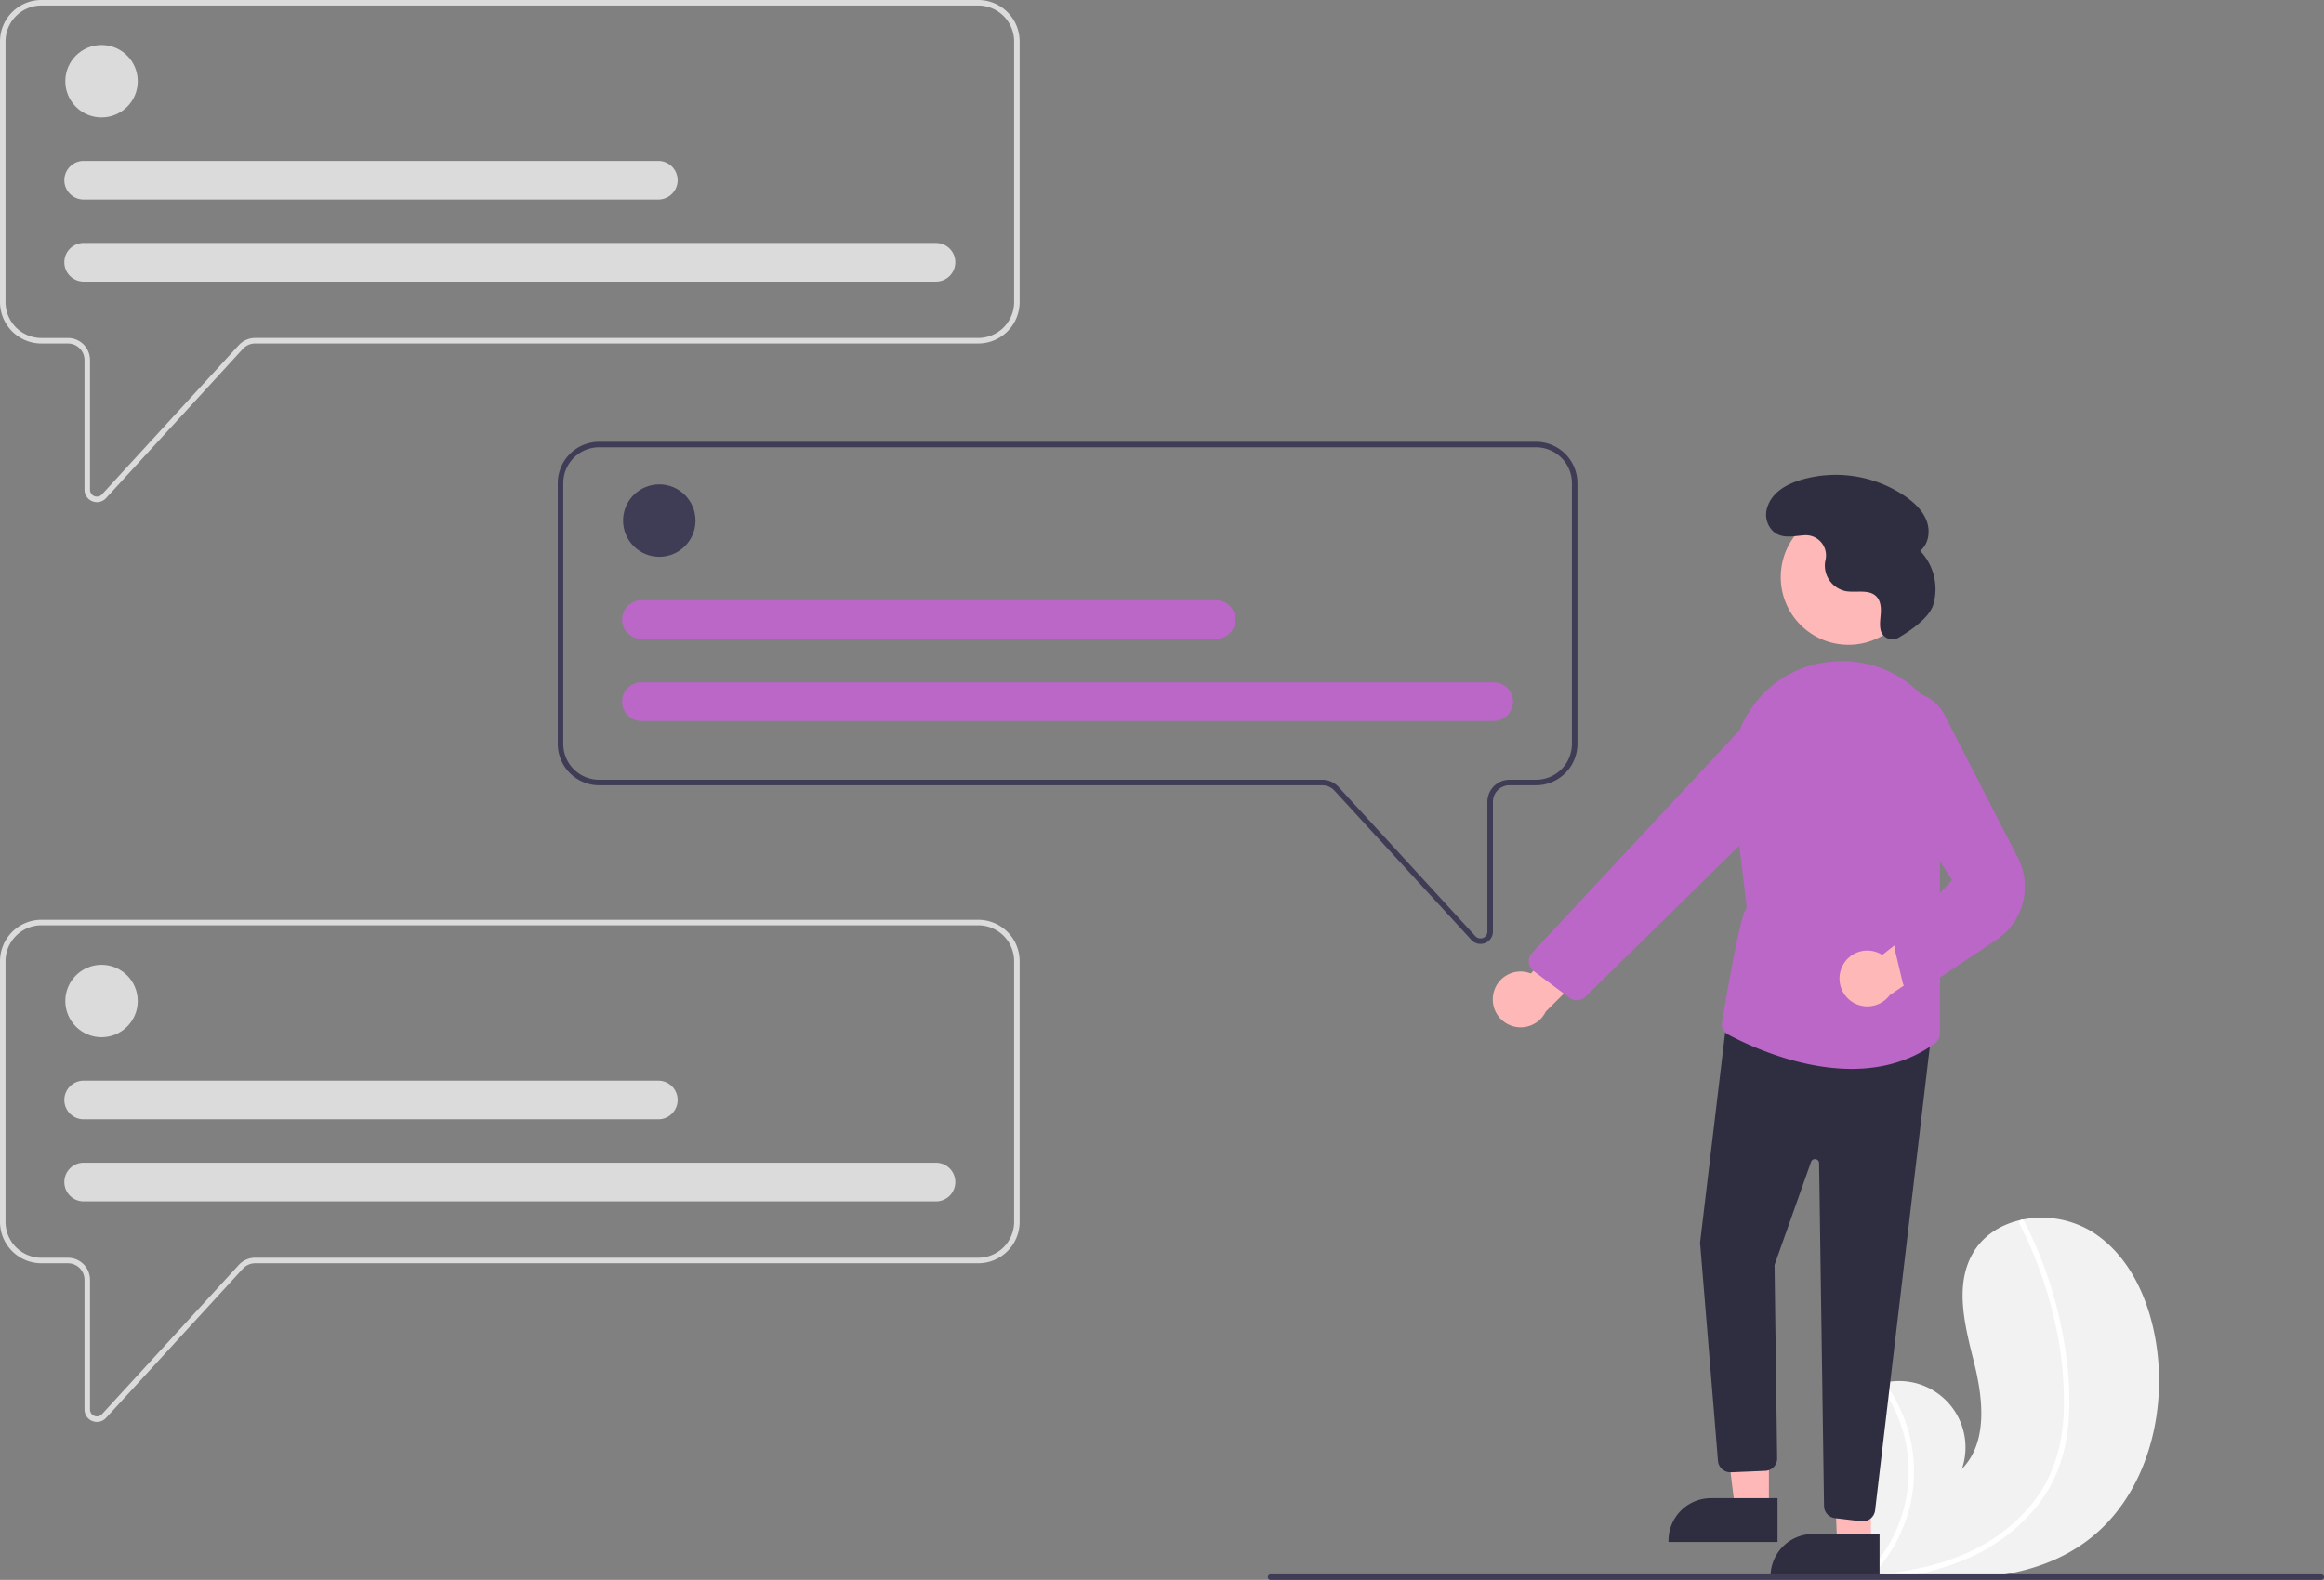
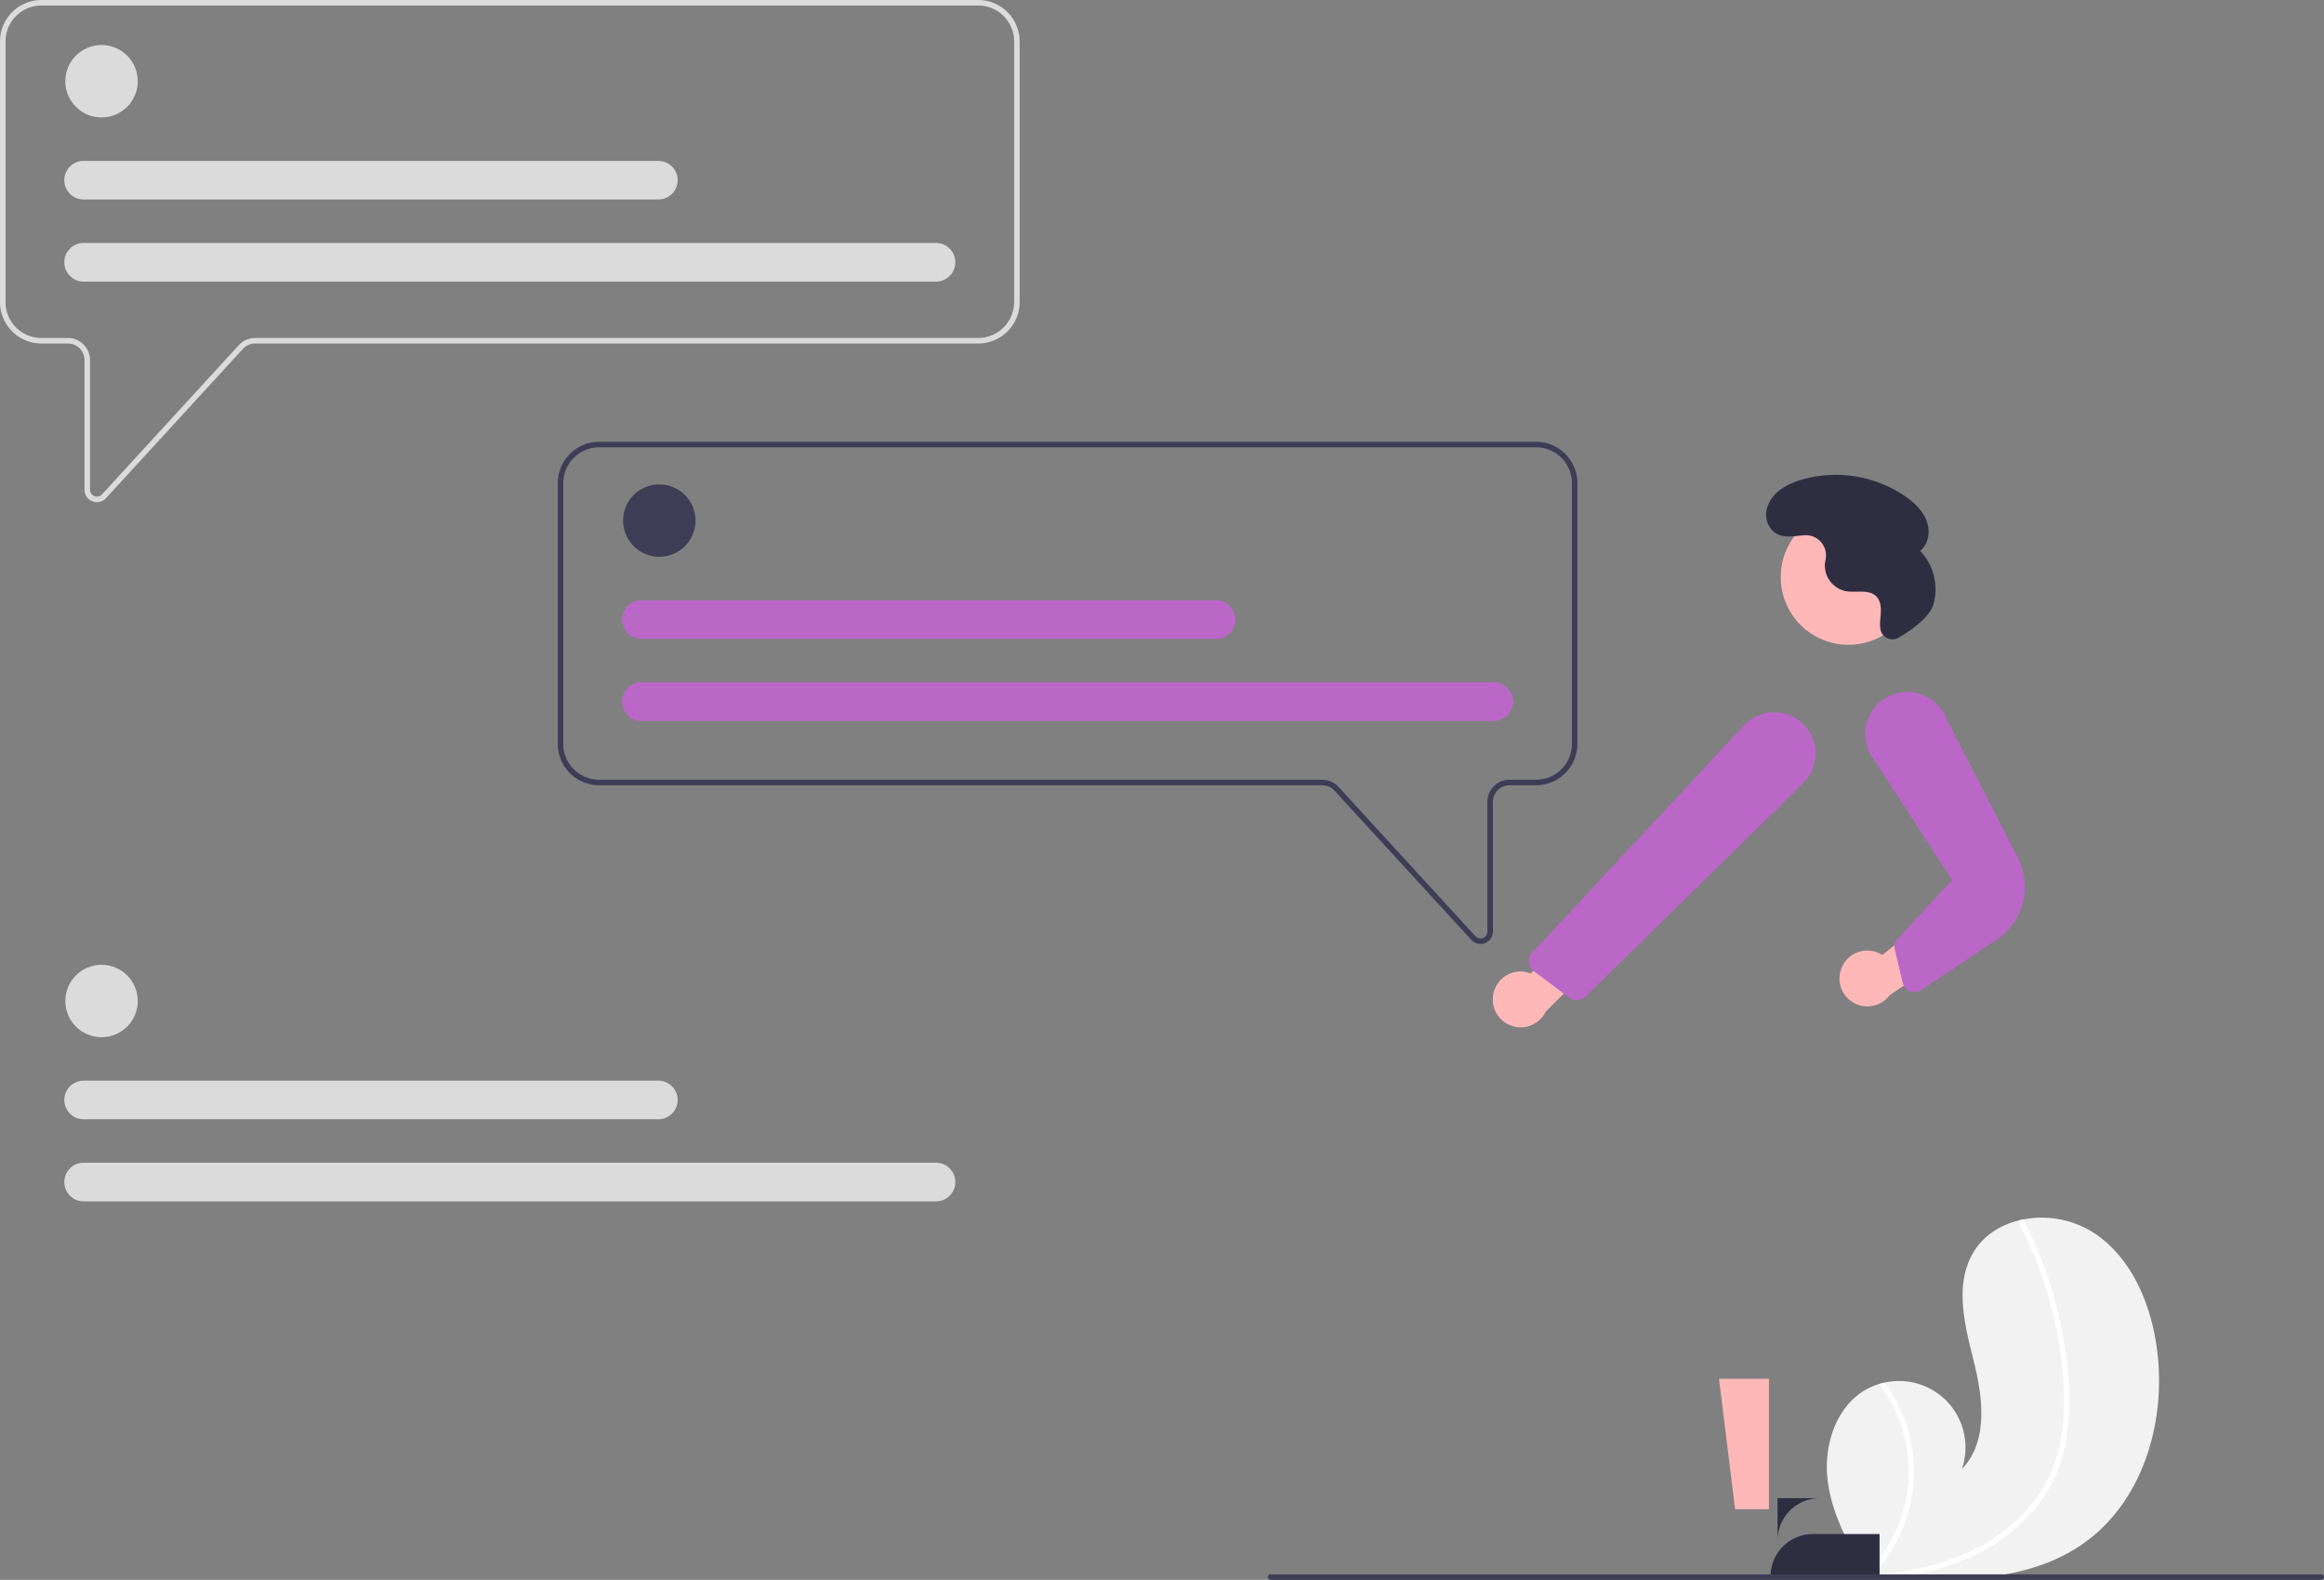
<svg xmlns="http://www.w3.org/2000/svg" id="contact_us" data-name="contact us" width="842.725" height="573" viewBox="0 0 842.725 573">
  <rect x="0" y="0" width="842.725" height="573" fill="#808080" stroke="none" />
  <path id="Path_9745" data-name="Path 9745" d="M934.654,722.905c-18.9,13.616-43.394,14.3-67.07,12.627-3.306-.233-6.589-.507-9.841-.8-.02-.005-.045,0-.065-.008-.156-.015-.313-.03-.462-.039l-2.008-.189.157.3.493.93c-.177-.311-.354-.616-.531-.927-.052-.093-.111-.186-.162-.28-6.133-10.673-12.217-21.738-13.768-33.926-1.6-12.65,2.9-26.974,14.037-33.192a22.463,22.463,0,0,1,4.61-1.931c.666-.2,1.341-.366,2.023-.512a24.081,24.081,0,0,1,28,31.3c9.439-9.679,7.679-25.381,4.422-38.5s-7.212-27.725-.576-39.512c3.689-6.561,10.175-10.631,17.454-12.271.223-.048.446-.1.67-.138a35.144,35.144,0,0,1,25.249,4.424c13.919,8.771,21.068,25.4,23.388,41.692C964.416,678.167,956.143,707.423,934.654,722.905Z" transform="translate(-178.635 -163.5)" fill="#f2f2f2" />
  <path id="Path_9746" data-name="Path 9746" d="M928.552,680.882a59.743,59.743,0,0,1-4.123,16.835,51.875,51.875,0,0,1-8.054,13.156,66.465,66.465,0,0,1-25.531,18.409,95.656,95.656,0,0,1-23.26,6.25c-3.306-.233-6.589-.507-9.841-.8-.02-.005-.045,0-.065-.008-.156-.015-.313-.03-.462-.039l-2.008-.189.157.3.493.93c-.177-.311-.354-.616-.531-.927-.052-.093-.111-.186-.162-.28a52.411,52.411,0,0,0,4.879-69.049c.666-.2,1.341-.366,2.023-.512a55.3,55.3,0,0,1,5.044,8.354,54.179,54.179,0,0,1,4.675,33.706,55.392,55.392,0,0,1-14.034,27.629c.631-.044,1.269-.1,1.893-.153,11.818-1,23.613-3.542,34.332-8.746a61.832,61.832,0,0,0,23.163-19.006c6.492-8.953,9.353-19.723,9.844-30.669a129.426,129.426,0,0,0-3.674-35.039A147.068,147.068,0,0,0,910.95,607.37a1.057,1.057,0,0,1,.42-1.4.9.9,0,0,1,.67-.138.783.783,0,0,1,.517.443c.676,1.319,1.339,2.638,1.977,3.973a148.737,148.737,0,0,1,11.644,34.924C928.527,656.827,929.781,669.016,928.552,680.882Z" transform="translate(-178.635 -163.5)" fill="#fff" />
  <path id="Path_9747" data-name="Path 9747" d="M213.795,345.626a4.535,4.535,0,0,1-1.645-.311,4.475,4.475,0,0,1-2.87-4.2V294.086a6.012,6.012,0,0,0-6-6h-9.631a15.026,15.026,0,0,1-15.01-15.009V178.509A15.026,15.026,0,0,1,193.644,163.5H533.37a15.026,15.026,0,0,1,15.009,15.009v94.563a15.026,15.026,0,0,1-15.009,15.009H271.15a6.021,6.021,0,0,0-4.427,1.947L217.1,344.162A4.476,4.476,0,0,1,213.795,345.626ZM193.644,165.5a13.024,13.024,0,0,0-13.009,13.009v94.563a13.024,13.024,0,0,0,13.009,13.009h9.631a8.014,8.014,0,0,1,8,8v47.033a2.5,2.5,0,0,0,4.347,1.691l49.622-54.133a8.025,8.025,0,0,1,5.9-2.6H533.37a13.024,13.024,0,0,0,13.009-13.009V178.509A13.024,13.024,0,0,0,533.37,165.5Z" transform="translate(-178.635 -163.5)" fill="#dbdbdb" />
  <circle id="Ellipse_146" data-name="Ellipse 146" cx="13.134" cy="13.134" r="13.134" transform="translate(23.682 16.323)" fill="#dbdbdb" />
  <path id="Path_9748" data-name="Path 9748" d="M518.047,265.63H208.967a7,7,0,1,1,0-14.009h309.08a7,7,0,0,1,0,14.009Z" transform="translate(-178.635 -163.5)" fill="#dbdbdb" />
  <path id="Path_9749" data-name="Path 9749" d="M417.355,235.86H208.967a7,7,0,1,1,0-14.009H417.355a7,7,0,0,1,0,14.009Z" transform="translate(-178.635 -163.5)" fill="#dbdbdb" />
-   <path id="Path_9750" data-name="Path 9750" d="M213.795,679.222a4.534,4.534,0,0,1-1.645-.311,4.475,4.475,0,0,1-2.87-4.2V627.682a6.012,6.012,0,0,0-6-6h-9.631a15.026,15.026,0,0,1-15.01-15.009V512.106A15.026,15.026,0,0,1,193.644,497.1H533.37a15.026,15.026,0,0,1,15.009,15.009v94.563a15.026,15.026,0,0,1-15.009,15.009H271.15a6.021,6.021,0,0,0-4.427,1.947L217.1,677.758A4.476,4.476,0,0,1,213.795,679.222ZM193.645,499.1a13.024,13.024,0,0,0-13.01,13.009v94.563a13.024,13.024,0,0,0,13.009,13.009h9.631a8.014,8.014,0,0,1,8,8v47.033a2.5,2.5,0,0,0,4.347,1.691l49.622-54.133a8.025,8.025,0,0,1,5.9-2.6H533.37a13.024,13.024,0,0,0,13.009-13.009V512.106A13.024,13.024,0,0,0,533.37,499.1Z" transform="translate(-178.635 -163.5)" fill="#dbdbdb" />
  <path id="Path_9751" data-name="Path 9751" d="M715.478,505.857a4.475,4.475,0,0,1-3.307-1.464l-49.622-54.133a6.02,6.02,0,0,0-4.426-1.947H395.9A15.026,15.026,0,0,1,380.894,433.3V338.74A15.026,15.026,0,0,1,395.9,323.731H735.629a15.026,15.026,0,0,1,15.009,15.009V433.3a15.026,15.026,0,0,1-15.009,15.009H726a6.012,6.012,0,0,0-6,6V501.35a4.474,4.474,0,0,1-2.87,4.2A4.526,4.526,0,0,1,715.478,505.857ZM395.9,325.731a13.024,13.024,0,0,0-13.009,13.009V433.3A13.024,13.024,0,0,0,395.9,446.312h262.22a8.024,8.024,0,0,1,5.9,2.6l49.622,54.133a2.5,2.5,0,0,0,4.347-1.691V454.317a8.014,8.014,0,0,1,8-8h9.631A13.024,13.024,0,0,0,748.638,433.3V338.74a13.024,13.024,0,0,0-13.009-13.009Z" transform="translate(-178.635 -163.5)" fill="#3f3d56" />
  <circle id="Ellipse_147" data-name="Ellipse 147" cx="13.134" cy="13.134" r="13.134" transform="translate(23.682 349.919)" fill="#dbdbdb" />
  <path id="Path_9752" data-name="Path 9752" d="M518.047,599.226H208.967a7,7,0,1,1,0-14.009h309.08a7,7,0,0,1,0,14.009Z" transform="translate(-178.635 -163.5)" fill="#dbdbdb" />
  <path id="Path_9753" data-name="Path 9753" d="M417.355,569.456H208.967a7,7,0,1,1,0-14.009H417.355a7,7,0,0,1,0,14.009Z" transform="translate(-178.635 -163.5)" fill="#dbdbdb" />
  <circle id="Ellipse_148" data-name="Ellipse 148" cx="13.134" cy="13.134" r="13.134" transform="translate(225.941 175.678)" fill="#3f3d56" />
  <path id="Path_9754" data-name="Path 9754" d="M720.306,424.985H411.226a7,7,0,0,1,0-14.009h309.08a7,7,0,0,1,0,14.009Z" transform="translate(-178.635 -163.5)" fill="#ba67c8" />
  <path id="Path_9755" data-name="Path 9755" d="M619.614,395.215H411.226a7,7,0,0,1,0-14.009H619.614a7,7,0,1,1,0,14.009Z" transform="translate(-178.635 -163.5)" fill="#ba67c8" />
  <path id="Path_9756" data-name="Path 9756" d="M720.171,523.859a10.056,10.056,0,0,1,13.594-7.277l23.459-26.956,4.983,17.889L739.166,530.37a10.11,10.11,0,0,1-18.995-6.511Z" transform="translate(-178.635 -163.5)" fill="#ffb8b8" />
  <circle id="Ellipse_149" data-name="Ellipse 149" cx="24.561" cy="24.561" r="24.561" transform="translate(645.729 184.74)" fill="#ffb8b8" />
  <path id="Path_9757" data-name="Path 9757" d="M641.436,547.373H629.177l-5.833-47.288h18.1Z" fill="#ffb8b8" />
-   <path id="Path_9758" data-name="Path 9758" d="M823.2,722.757H783.667v-.5a15.386,15.386,0,0,1,15.387-15.386H823.2Z" transform="translate(-178.635 -163.5)" fill="#2f2e41" />
-   <path id="Path_9759" data-name="Path 9759" d="M678.436,560.373H666.177l-1.7-46.158,13.96-1.129Z" fill="#ffb8b8" />
+   <path id="Path_9758" data-name="Path 9758" d="M823.2,722.757v-.5a15.386,15.386,0,0,1,15.387-15.386H823.2Z" transform="translate(-178.635 -163.5)" fill="#2f2e41" />
  <path id="Path_9760" data-name="Path 9760" d="M860.2,735.757H820.667v-.5a15.386,15.386,0,0,1,15.387-15.386H860.2Z" transform="translate(-178.635 -163.5)" fill="#2f2e41" />
-   <path id="Path_9761" data-name="Path 9761" d="M853.584,715.243l-9.547-1.124a4.512,4.512,0,0,1-3.974-4.4l-1.789-124.339a1.5,1.5,0,0,0-2.914-.478l-13.246,37.4.947,70.1a4.5,4.5,0,0,1-4.229,4.553l-12.464.529a4.527,4.527,0,0,1-4.744-3.925l-6.51-79.3,0-.05,9.877-82.819,74.183,5.367L858.579,711.3a4.507,4.507,0,0,1-4.466,3.973,4.4,4.4,0,0,1-.529-.032Z" transform="translate(-178.635 -163.5)" fill="#2f2e41" />
-   <path id="Path_9762" data-name="Path 9762" d="M805.306,538.728a4.473,4.473,0,0,1-2.355-3.618s6.671-41.484,9.115-42.263l-5.349-44.363a40.909,40.909,0,0,1,8.781-30.49,39.013,39.013,0,0,1,27.031-14.483q1.121-.1,2.23-.154a39.368,39.368,0,0,1,33.134,15.082,40.12,40.12,0,0,1,7.219,36.406l-3,10.44v72.956a4.555,4.555,0,0,1-1.862,3.653c-9.341,6.855-19.9,9.279-30.156,9.279C830.686,551.173,812.34,542.493,805.306,538.728Z" transform="translate(-178.635 -163.5)" fill="#ba67c8" />
  <path id="Path_9763" data-name="Path 9763" d="M747.716,525.377l-12.9-9.648a4.5,4.5,0,0,1-.6-6.672l76.863-82.474a15.053,15.053,0,0,1,19.521-2.075h0a14.978,14.978,0,0,1,1.925,22.976l-78.964,77.5a4.472,4.472,0,0,1-5.362.708,4.616,4.616,0,0,1-.485-.316Z" transform="translate(-178.635 -163.5)" fill="#ba67c8" />
  <path id="Path_9764" data-name="Path 9764" d="M846.465,514.457a10.056,10.056,0,0,1,14.715-4.607l28.086-22.094,1.55,18.5-26.909,18.144a10.11,10.11,0,0,1-17.442-9.948Z" transform="translate(-178.635 -163.5)" fill="#ffb8b8" />
  <path id="Path_9765" data-name="Path 9765" d="M871.6,523.082a4.464,4.464,0,0,1-3.023-3.249l-2.837-11.916a4.437,4.437,0,0,1,1.65-4.612l19.089-20.645-28.079-43.3a15.242,15.242,0,1,1,25.833-15.632l26.1,50.81a23.118,23.118,0,0,1-7.721,29.795l-26.676,17.82a4.461,4.461,0,0,1-2.97,1.137,4.55,4.55,0,0,1-1.37-.213Z" transform="translate(-178.635 -163.5)" fill="#ba67c8" />
  <path id="Path_9766" data-name="Path 9766" d="M867.125,394.758a4.4,4.4,0,0,1-6.493-2.565l-.015-.061c-.5-2.044-.105-4.182.024-6.282s-.089-4.4-1.527-5.941c-2.681-2.863-7.414-1.312-11.271-2.019a9.511,9.511,0,0,1-7.453-10.117c.053-.437.136-.874.23-1.311a7.325,7.325,0,0,0-7.651-8.83c-3.893.244-8.091,1.446-11.329-1.421a8.351,8.351,0,0,1-2.053-8.992c1.812-5.321,7-8.129,12.135-9.685a44.588,44.588,0,0,1,37.826,6c3.263,2.274,6.314,5.136,7.719,8.856s.762,8.427-2.349,10.9a20.123,20.123,0,0,1,4.765,19.521C878.167,387.794,870.829,392.6,867.125,394.758Z" transform="translate(-178.635 -163.5)" fill="#2f2e41" />
  <path id="Path_9767" data-name="Path 9767" d="M1021.36,735.5a1,1,0,0,1-1,1h-381a1,1,0,0,1,0-2h381a1,1,0,0,1,1,1Z" transform="translate(-178.635 -163.5)" fill="#3f3d56" />
</svg>